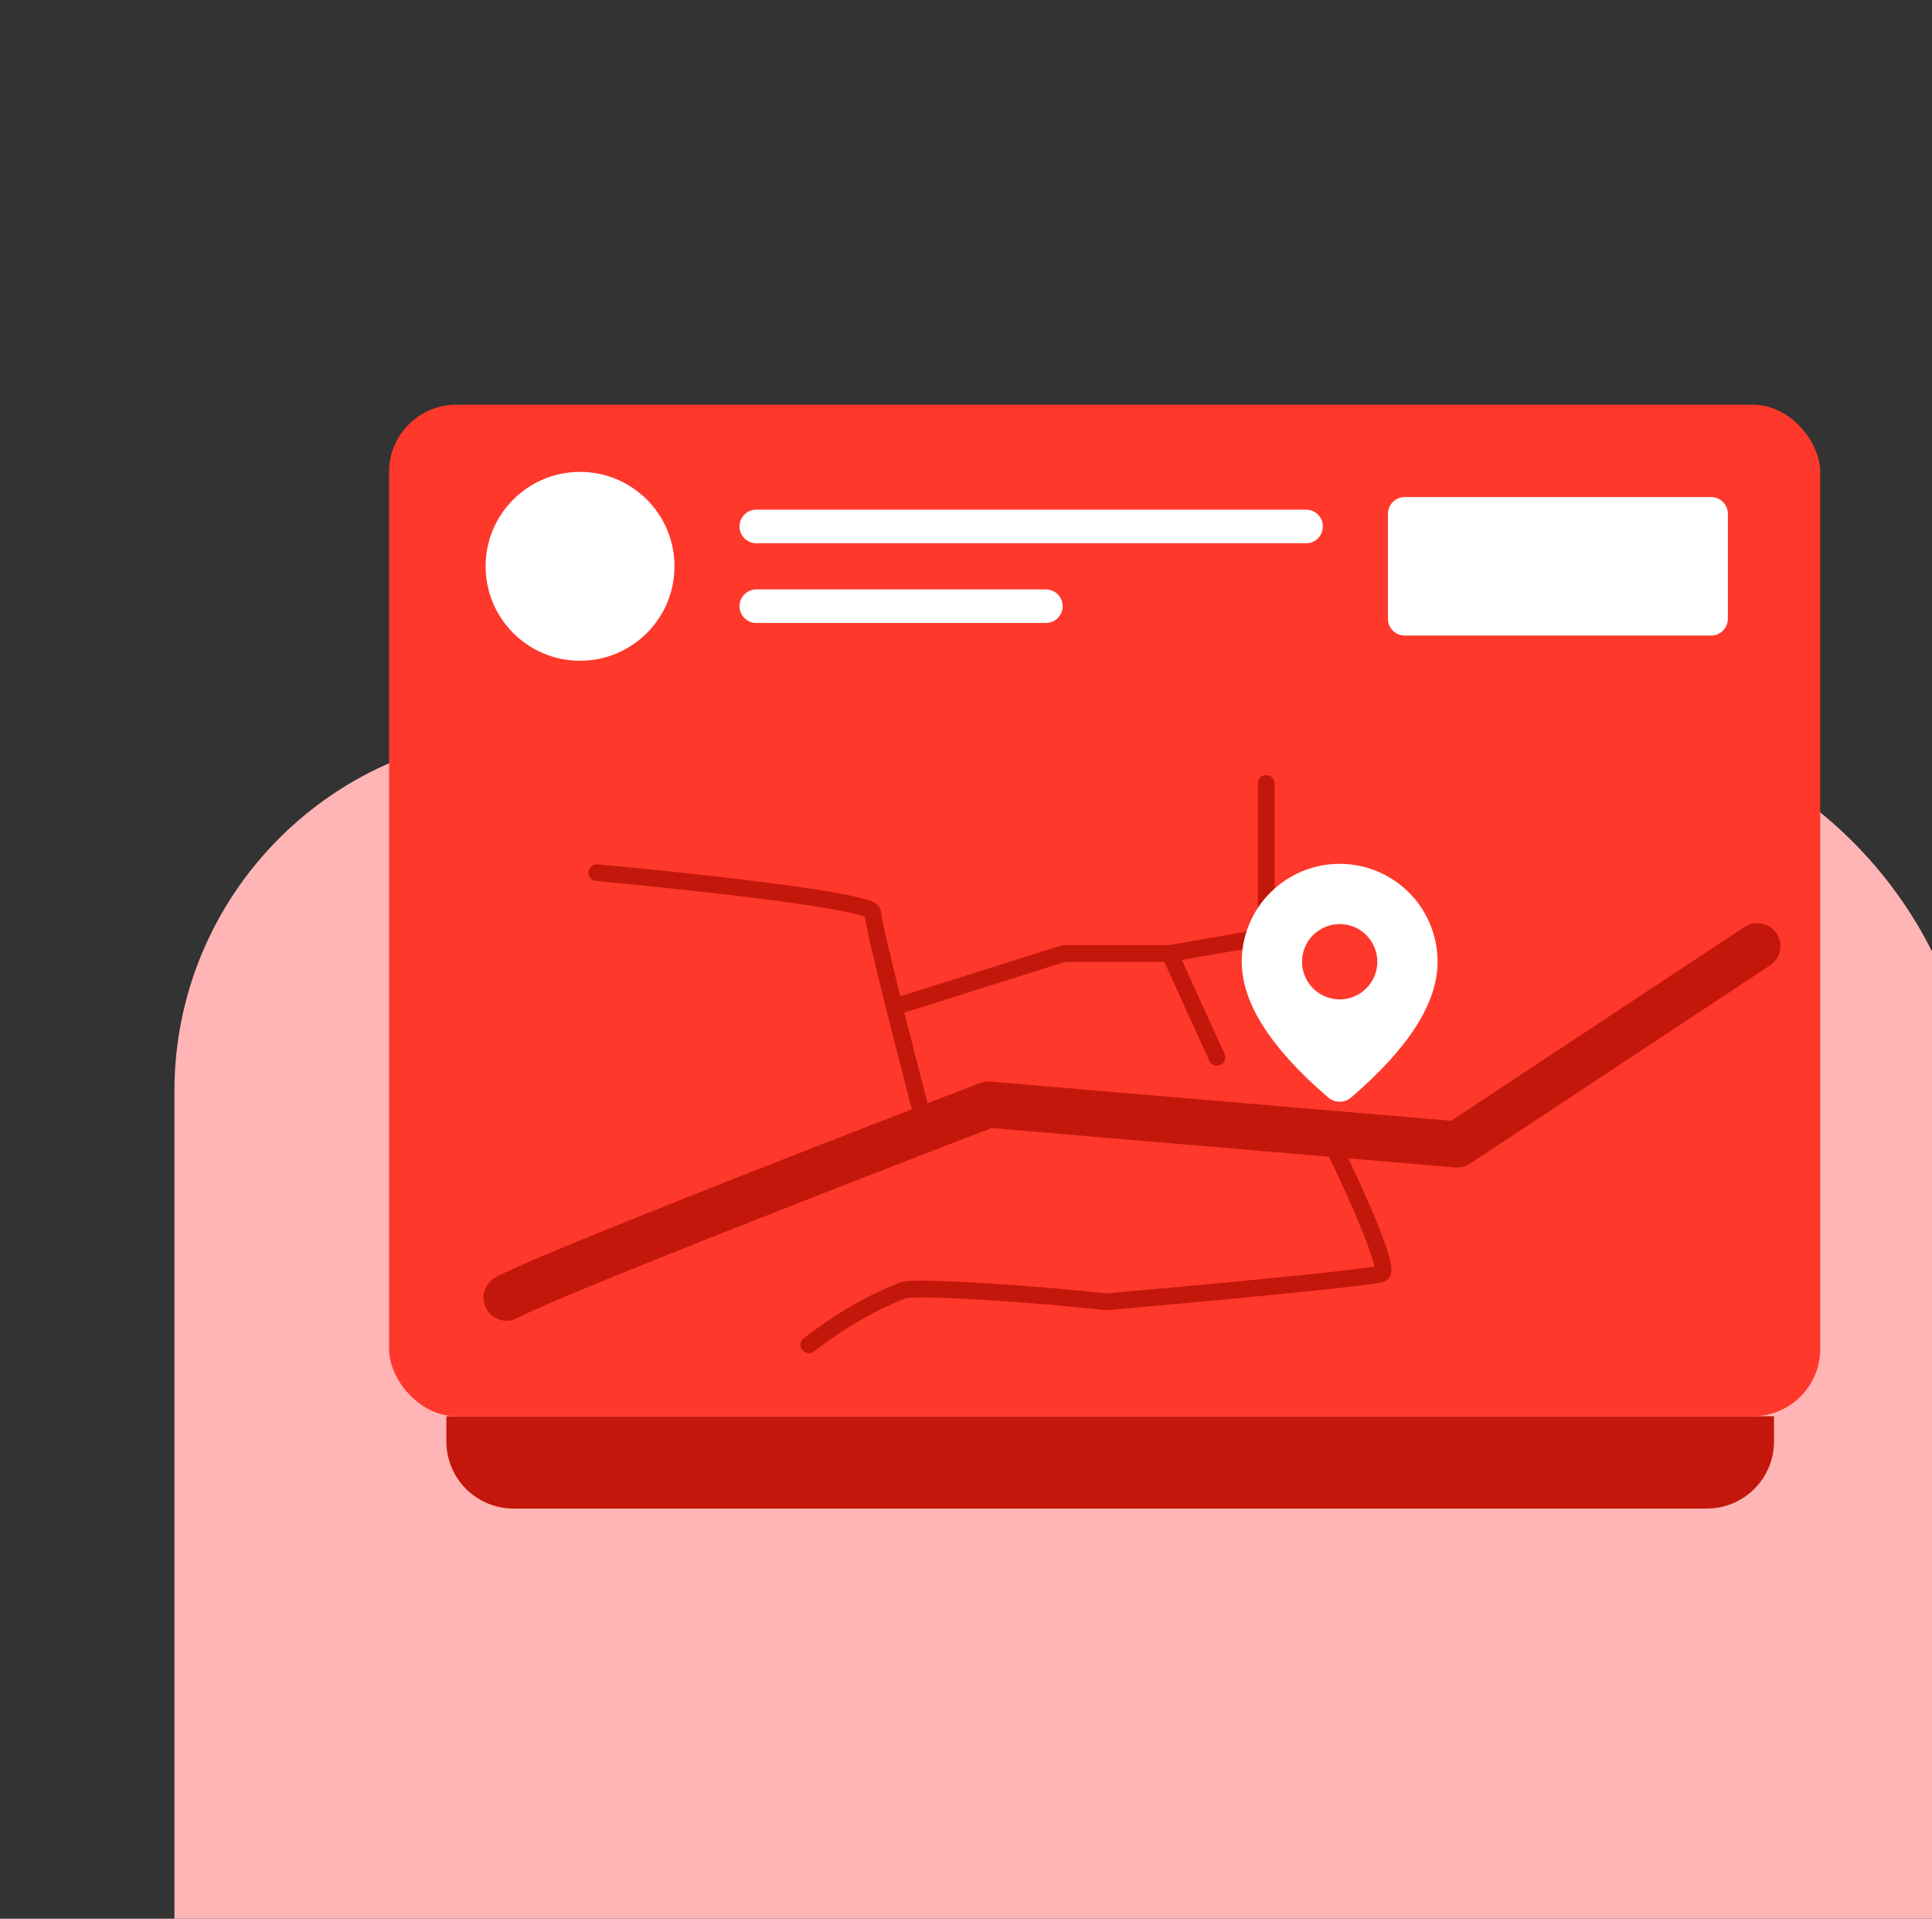
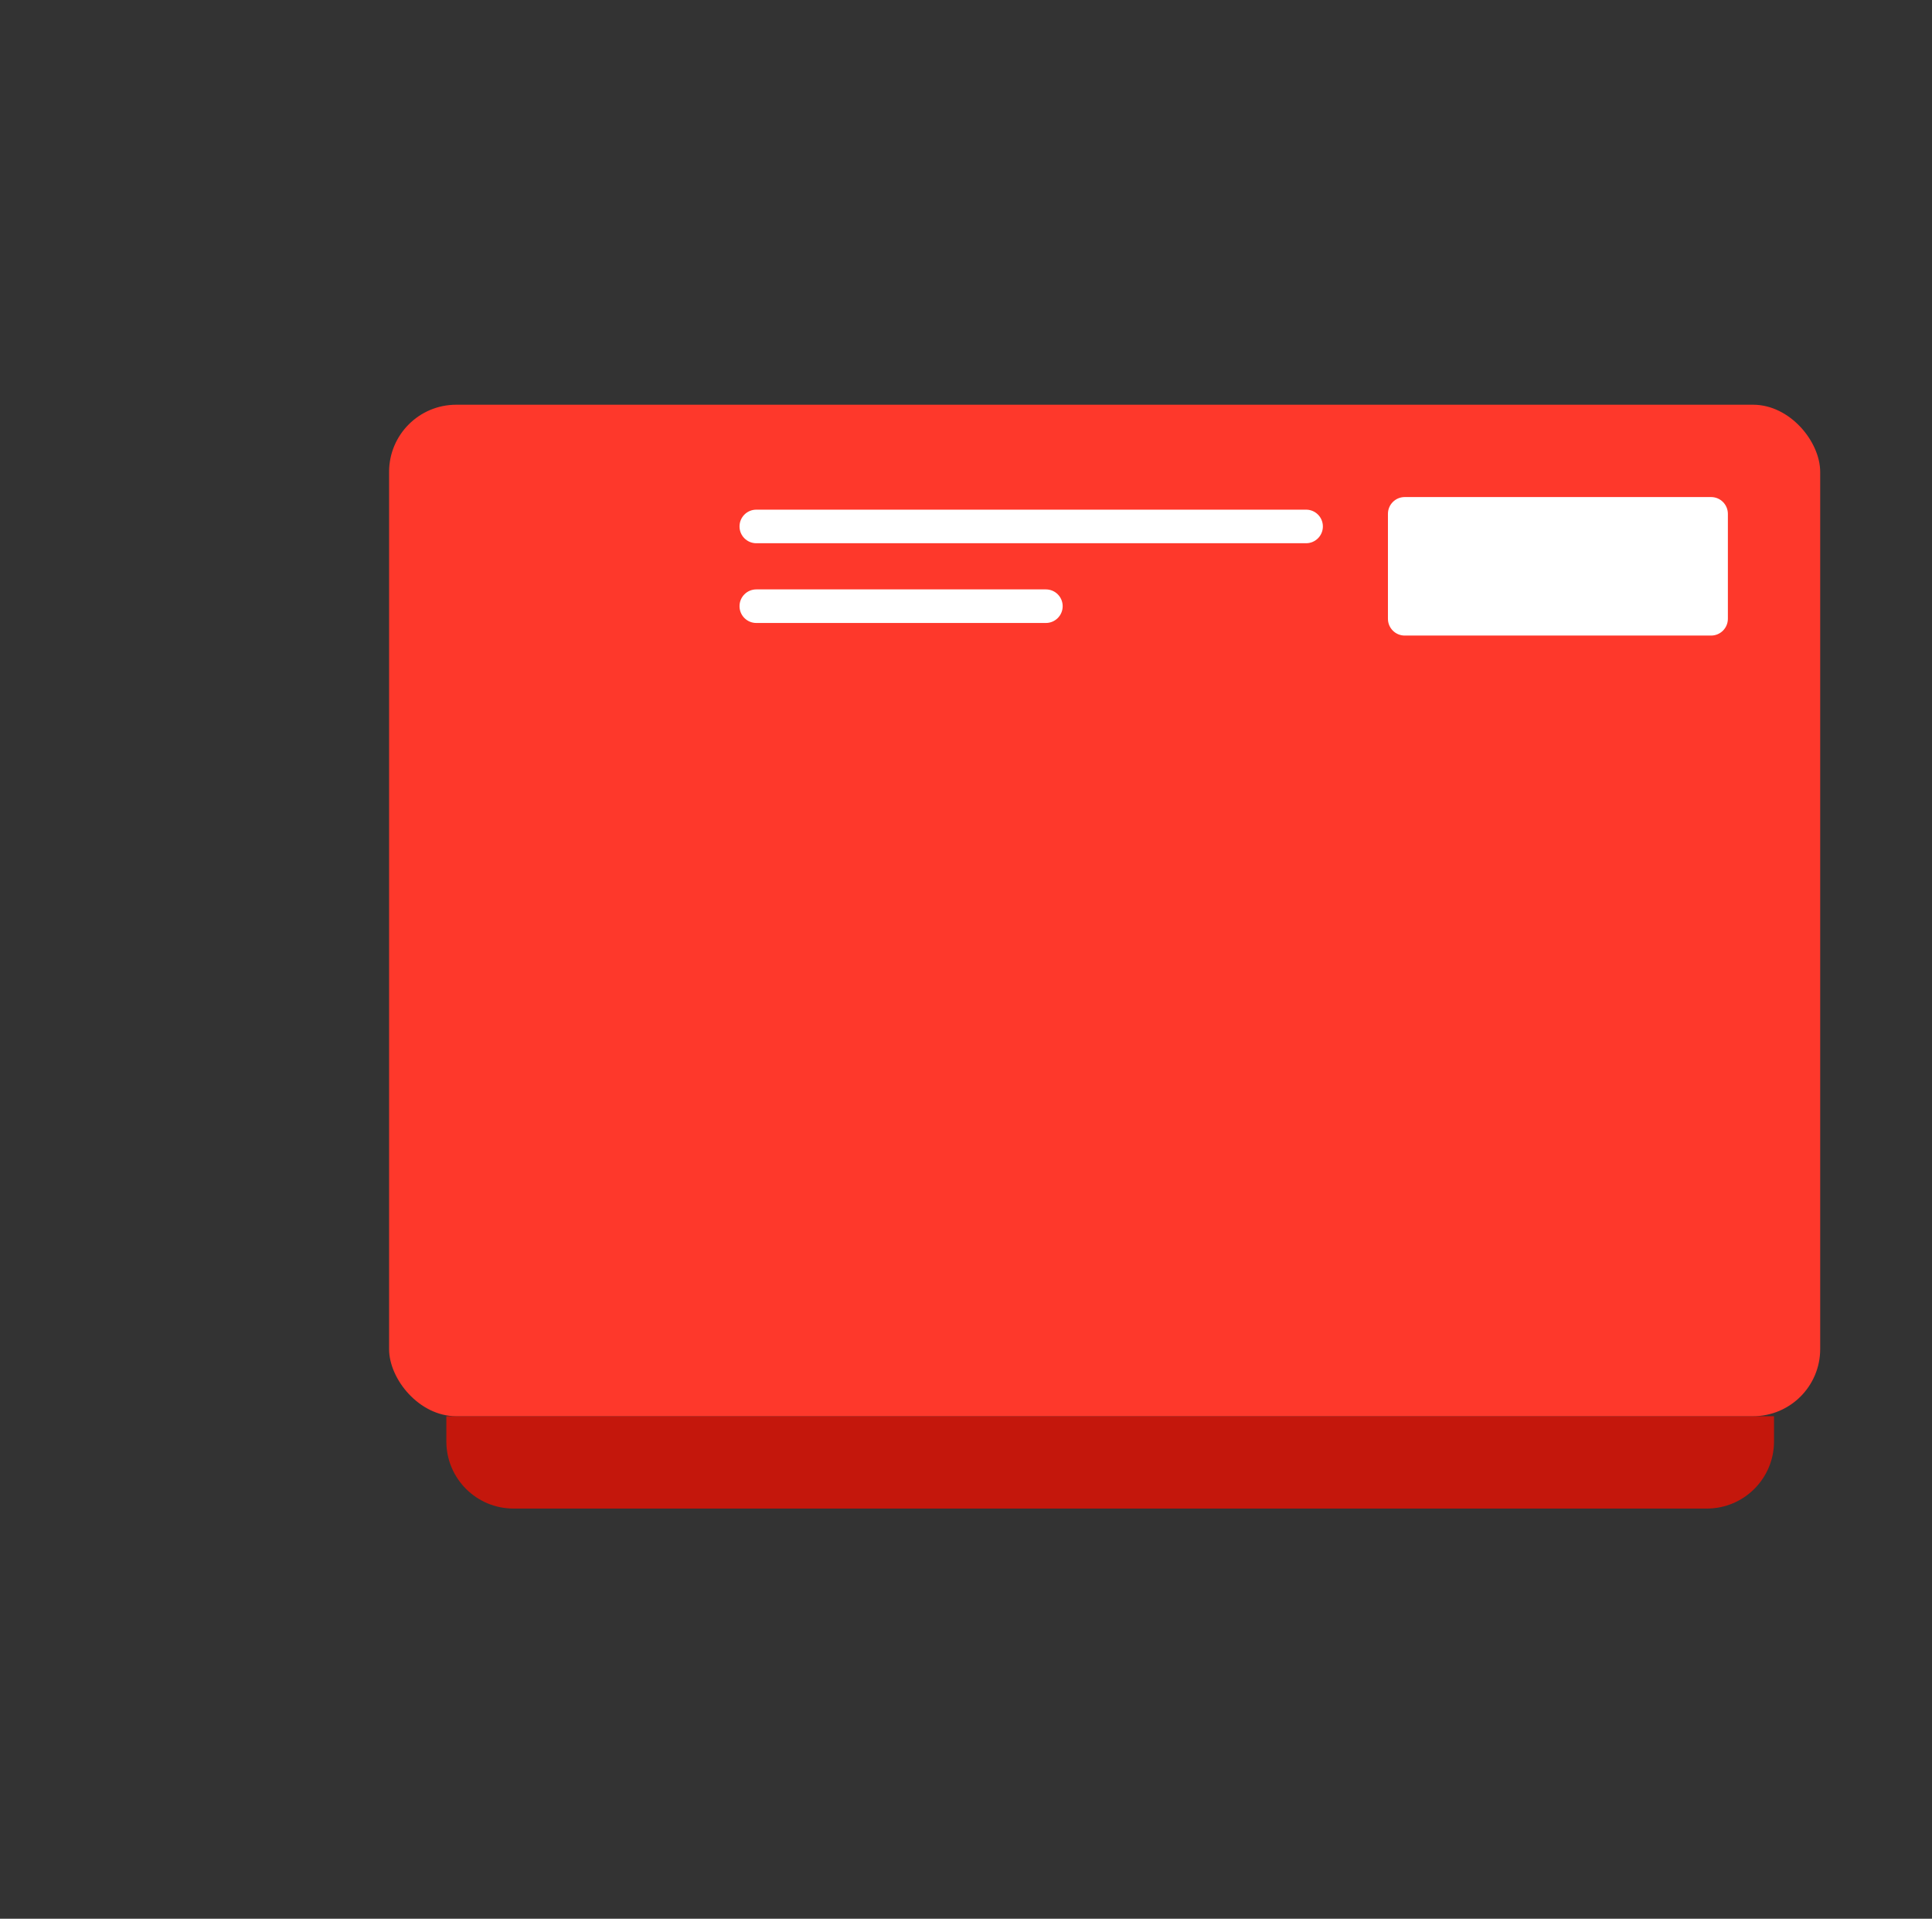
<svg xmlns="http://www.w3.org/2000/svg" width="432" height="429" viewBox="0 0 432 429" fill="none">
  <rect x="0" y="0" width="432" height="429" fill="#333333" stroke="none" />
  <g clip-path="url(#clip0_1466_15665)">
-     <rect x="39" y="164" width="401" height="349" rx="80" fill="#FFB5B5" />
    <path d="M99.805 316.649H396.675V322.279C396.675 330.571 389.953 337.293 381.66 337.293H114.819C106.527 337.293 99.805 330.571 99.805 322.279V316.649Z" fill="#C4170C" />
    <rect x="87" y="90.491" width="320" height="226.158" rx="15.015" fill="#FE382B" />
-     <path fill-rule="evenodd" clip-rule="evenodd" d="M285.009 175.183C285.009 174.147 284.169 173.307 283.133 173.307C282.096 173.307 281.256 174.147 281.256 175.183V207.857L261.387 211.312H237.854C237.662 211.312 237.472 211.342 237.289 211.4L201.312 222.763C200.19 218.25 199.173 214.069 198.409 210.764C197.972 208.875 197.621 207.284 197.38 206.085C197.259 205.484 197.168 204.995 197.109 204.623C197.079 204.437 197.059 204.291 197.046 204.181C197.036 204.094 197.034 204.051 197.033 204.039C197.033 204.037 197.033 204.036 197.033 204.036L197.033 204.039C197.033 203.314 196.676 202.798 196.42 202.519C196.162 202.237 195.865 202.039 195.629 201.902C195.15 201.625 194.549 201.394 193.925 201.193C192.65 200.782 190.874 200.37 188.766 199.96C184.528 199.136 178.697 198.274 172.259 197.439C159.373 195.77 143.922 194.195 133.626 193.256C132.594 193.161 131.68 193.922 131.586 194.954C131.492 195.986 132.252 196.9 133.285 196.994C143.555 197.931 158.955 199.5 171.777 201.162C178.194 201.993 183.931 202.844 188.049 203.644C190.119 204.047 191.717 204.425 192.772 204.765C193.016 204.844 193.212 204.915 193.366 204.976C193.442 205.507 193.563 206.147 193.7 206.825C193.952 208.076 194.312 209.707 194.752 211.609C195.632 215.416 196.84 220.356 198.154 225.609C200.06 233.231 202.194 241.531 203.884 248.025C189.366 253.642 172.026 260.404 156.245 266.661C145.327 270.99 135.138 275.084 127.141 278.394C119.299 281.64 113.206 284.276 110.773 285.627C108.281 287.012 107.383 290.154 108.768 292.646C110.152 295.137 113.294 296.035 115.786 294.651C117.576 293.656 123.008 291.277 131.089 287.932C139.016 284.651 149.15 280.578 160.05 276.257C181.354 267.809 205.521 258.435 221.707 252.215L297.161 258.629C299.323 263.105 302.057 269.018 304.166 274.139C305.383 277.094 306.368 279.729 306.921 281.655C307.102 282.283 307.224 282.795 307.296 283.192C306.997 283.242 306.642 283.298 306.233 283.357C304.932 283.547 303.147 283.772 300.982 284.023C296.657 284.524 290.869 285.124 284.52 285.75C271.908 286.992 257.118 288.331 247.268 289.191C240.008 288.332 229.358 287.443 220.201 286.89C215.581 286.611 211.32 286.417 208.053 286.356C206.422 286.325 205.016 286.328 203.926 286.372C203.383 286.394 202.893 286.428 202.481 286.477C202.123 286.521 201.643 286.594 201.232 286.767C201.077 286.832 200.87 286.914 200.613 287.016C197.993 288.056 190.189 291.155 179.702 299.208C178.88 299.839 178.725 301.018 179.357 301.84C179.988 302.662 181.166 302.816 181.988 302.185C192.07 294.443 199.495 291.497 202.064 290.478C202.292 290.388 202.482 290.312 202.632 290.25C202.634 290.25 202.638 290.249 202.642 290.248C202.674 290.242 202.763 290.224 202.929 290.204C203.205 290.171 203.586 290.143 204.079 290.123C205.061 290.083 206.383 290.079 207.983 290.109C211.176 290.168 215.379 290.36 219.974 290.637C229.167 291.192 239.848 292.087 247.016 292.941C247.144 292.957 247.273 292.959 247.401 292.947C257.259 292.087 272.175 290.737 284.888 289.485C291.244 288.859 297.057 288.257 301.415 287.752C303.592 287.499 305.419 287.269 306.774 287.072C307.45 286.973 308.026 286.88 308.476 286.793C308.844 286.723 309.348 286.619 309.716 286.452C310.562 286.067 310.897 285.318 311.022 284.839C311.146 284.362 311.145 283.874 311.116 283.476C311.056 282.66 310.83 281.668 310.529 280.618C309.917 278.487 308.867 275.697 307.636 272.709C305.795 268.237 303.495 263.195 301.5 258.998L325.394 261.03C326.551 261.128 327.707 260.833 328.676 260.193L395.773 215.853C398.151 214.281 398.805 211.079 397.234 208.701C395.662 206.323 392.46 205.669 390.082 207.241L324.481 250.592L221.4 241.829C220.623 241.763 219.84 241.874 219.112 242.154C215.581 243.51 211.639 245.028 207.408 246.663C205.865 240.731 203.972 233.369 202.225 226.412L238.143 215.066H260.341L270.398 237.192C270.827 238.135 271.939 238.553 272.883 238.124C273.826 237.695 274.244 236.582 273.815 235.638L264.262 214.622L283.454 211.285C284.353 211.128 285.009 210.348 285.009 209.436V175.183Z" fill="#C4170C" />
-     <path d="M150.815 126.621C150.815 138.282 141.361 147.735 129.7 147.735C118.039 147.735 108.586 138.282 108.586 126.621C108.586 114.96 118.039 105.507 129.7 105.507C141.361 105.507 150.815 114.96 150.815 126.621Z" fill="white" />
    <path d="M165.359 117.707C165.359 115.633 167.04 113.953 169.113 113.953H292.046C294.119 113.953 295.799 115.633 295.799 117.707C295.799 119.78 294.119 121.46 292.046 121.46H169.113C167.04 121.46 165.359 119.78 165.359 117.707Z" fill="white" />
    <path d="M165.359 135.536C165.359 133.463 167.04 131.782 169.113 131.782H233.864C235.937 131.782 237.617 133.463 237.617 135.536C237.617 137.609 235.937 139.289 233.864 139.289H169.113C167.04 139.289 165.359 137.609 165.359 135.536Z" fill="white" />
    <path d="M310.346 114.89C310.346 112.817 312.026 111.136 314.099 111.136H382.604C384.677 111.136 386.357 112.817 386.357 114.89V138.351C386.357 140.424 384.677 142.104 382.604 142.104H314.099C312.026 142.104 310.346 140.424 310.346 138.351V114.89Z" fill="white" />
-     <path fill-rule="evenodd" clip-rule="evenodd" d="M315.036 199.551C310.93 195.445 305.361 193.138 299.555 193.138C293.748 193.138 288.179 195.445 284.074 199.551C279.968 203.657 277.661 209.225 277.661 215.032C277.661 224.077 283.874 233.912 296.139 244.646L296.988 245.382C297.701 245.996 298.61 246.335 299.551 246.335C300.491 246.336 301.401 246 302.115 245.387C314.948 234.366 321.448 224.283 321.448 215.032C321.448 209.225 319.142 203.657 315.036 199.551ZM293.6 209.078C295.18 207.499 297.321 206.611 299.555 206.611C301.788 206.611 303.93 207.499 305.509 209.078C307.088 210.657 307.975 212.799 307.975 215.032C307.975 217.265 307.088 219.407 305.509 220.986C303.93 222.565 301.788 223.453 299.555 223.453C297.321 223.453 295.18 222.565 293.6 220.986C292.021 219.407 291.134 217.265 291.134 215.032C291.134 212.799 292.021 210.657 293.6 209.078Z" fill="white" />
  </g>
  <defs>
    <clipPath id="clip0_1466_15665">
      <rect width="432" height="429" fill="white" />
    </clipPath>
  </defs>
</svg>